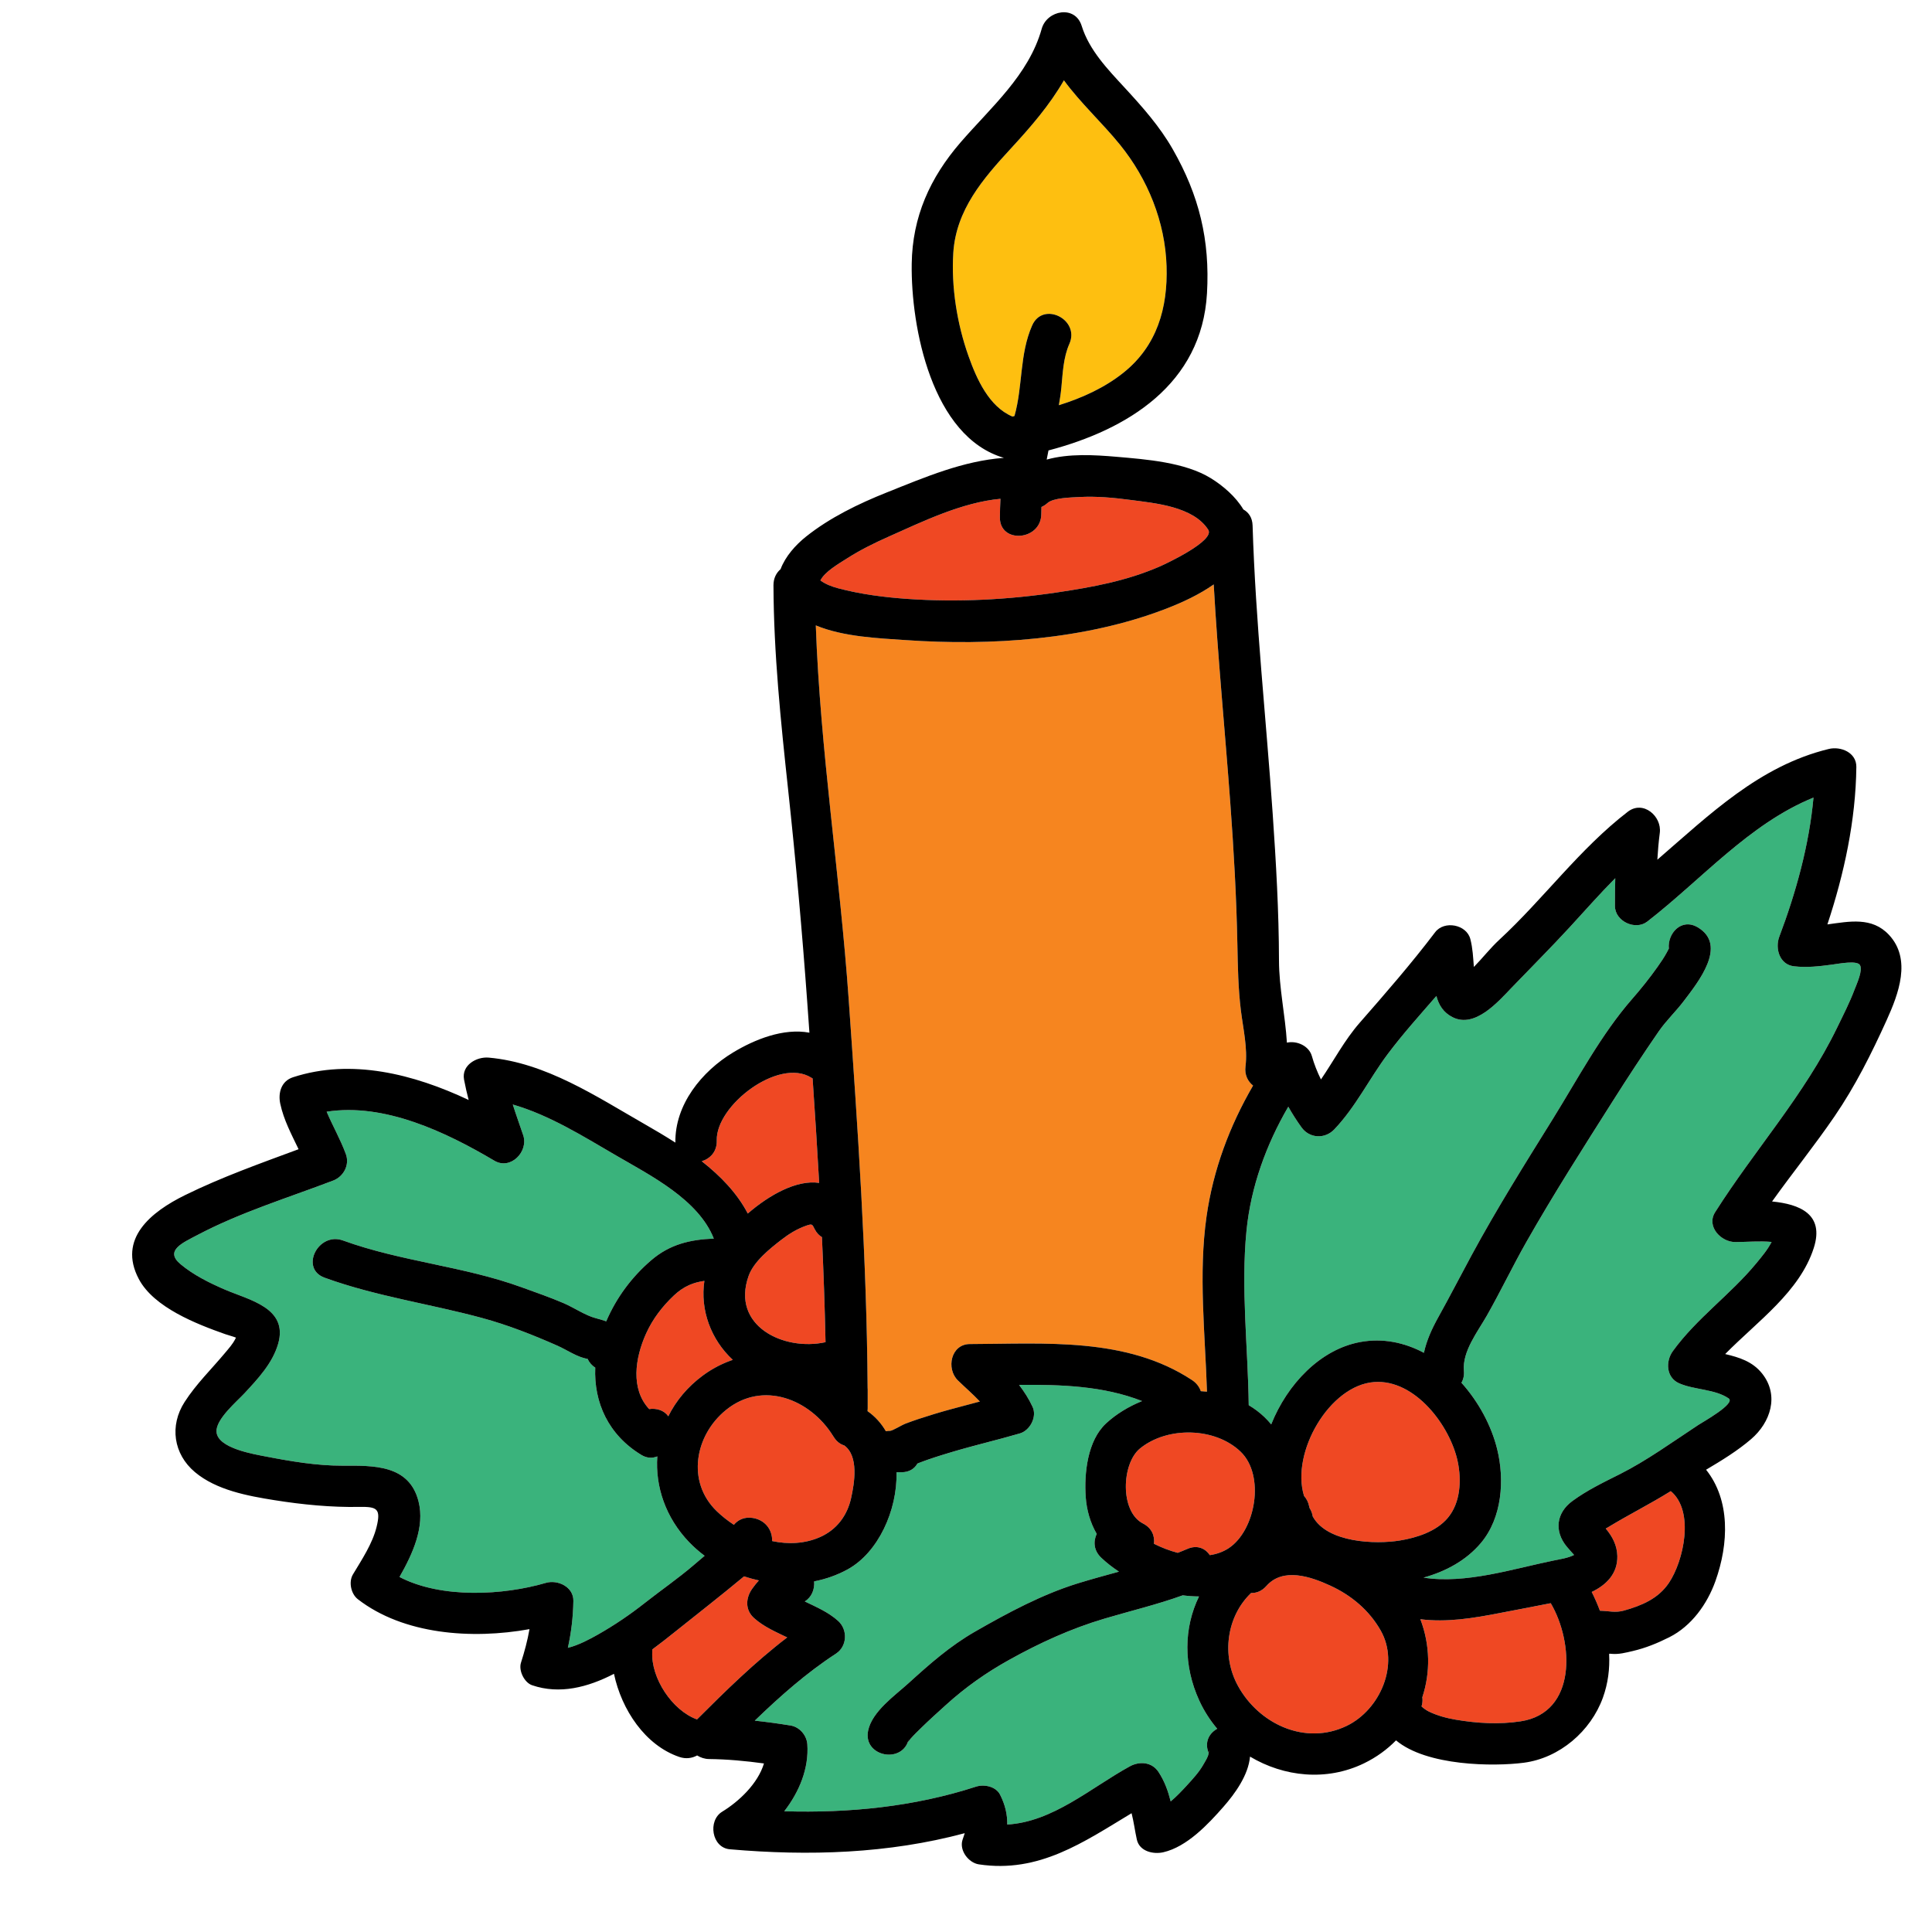
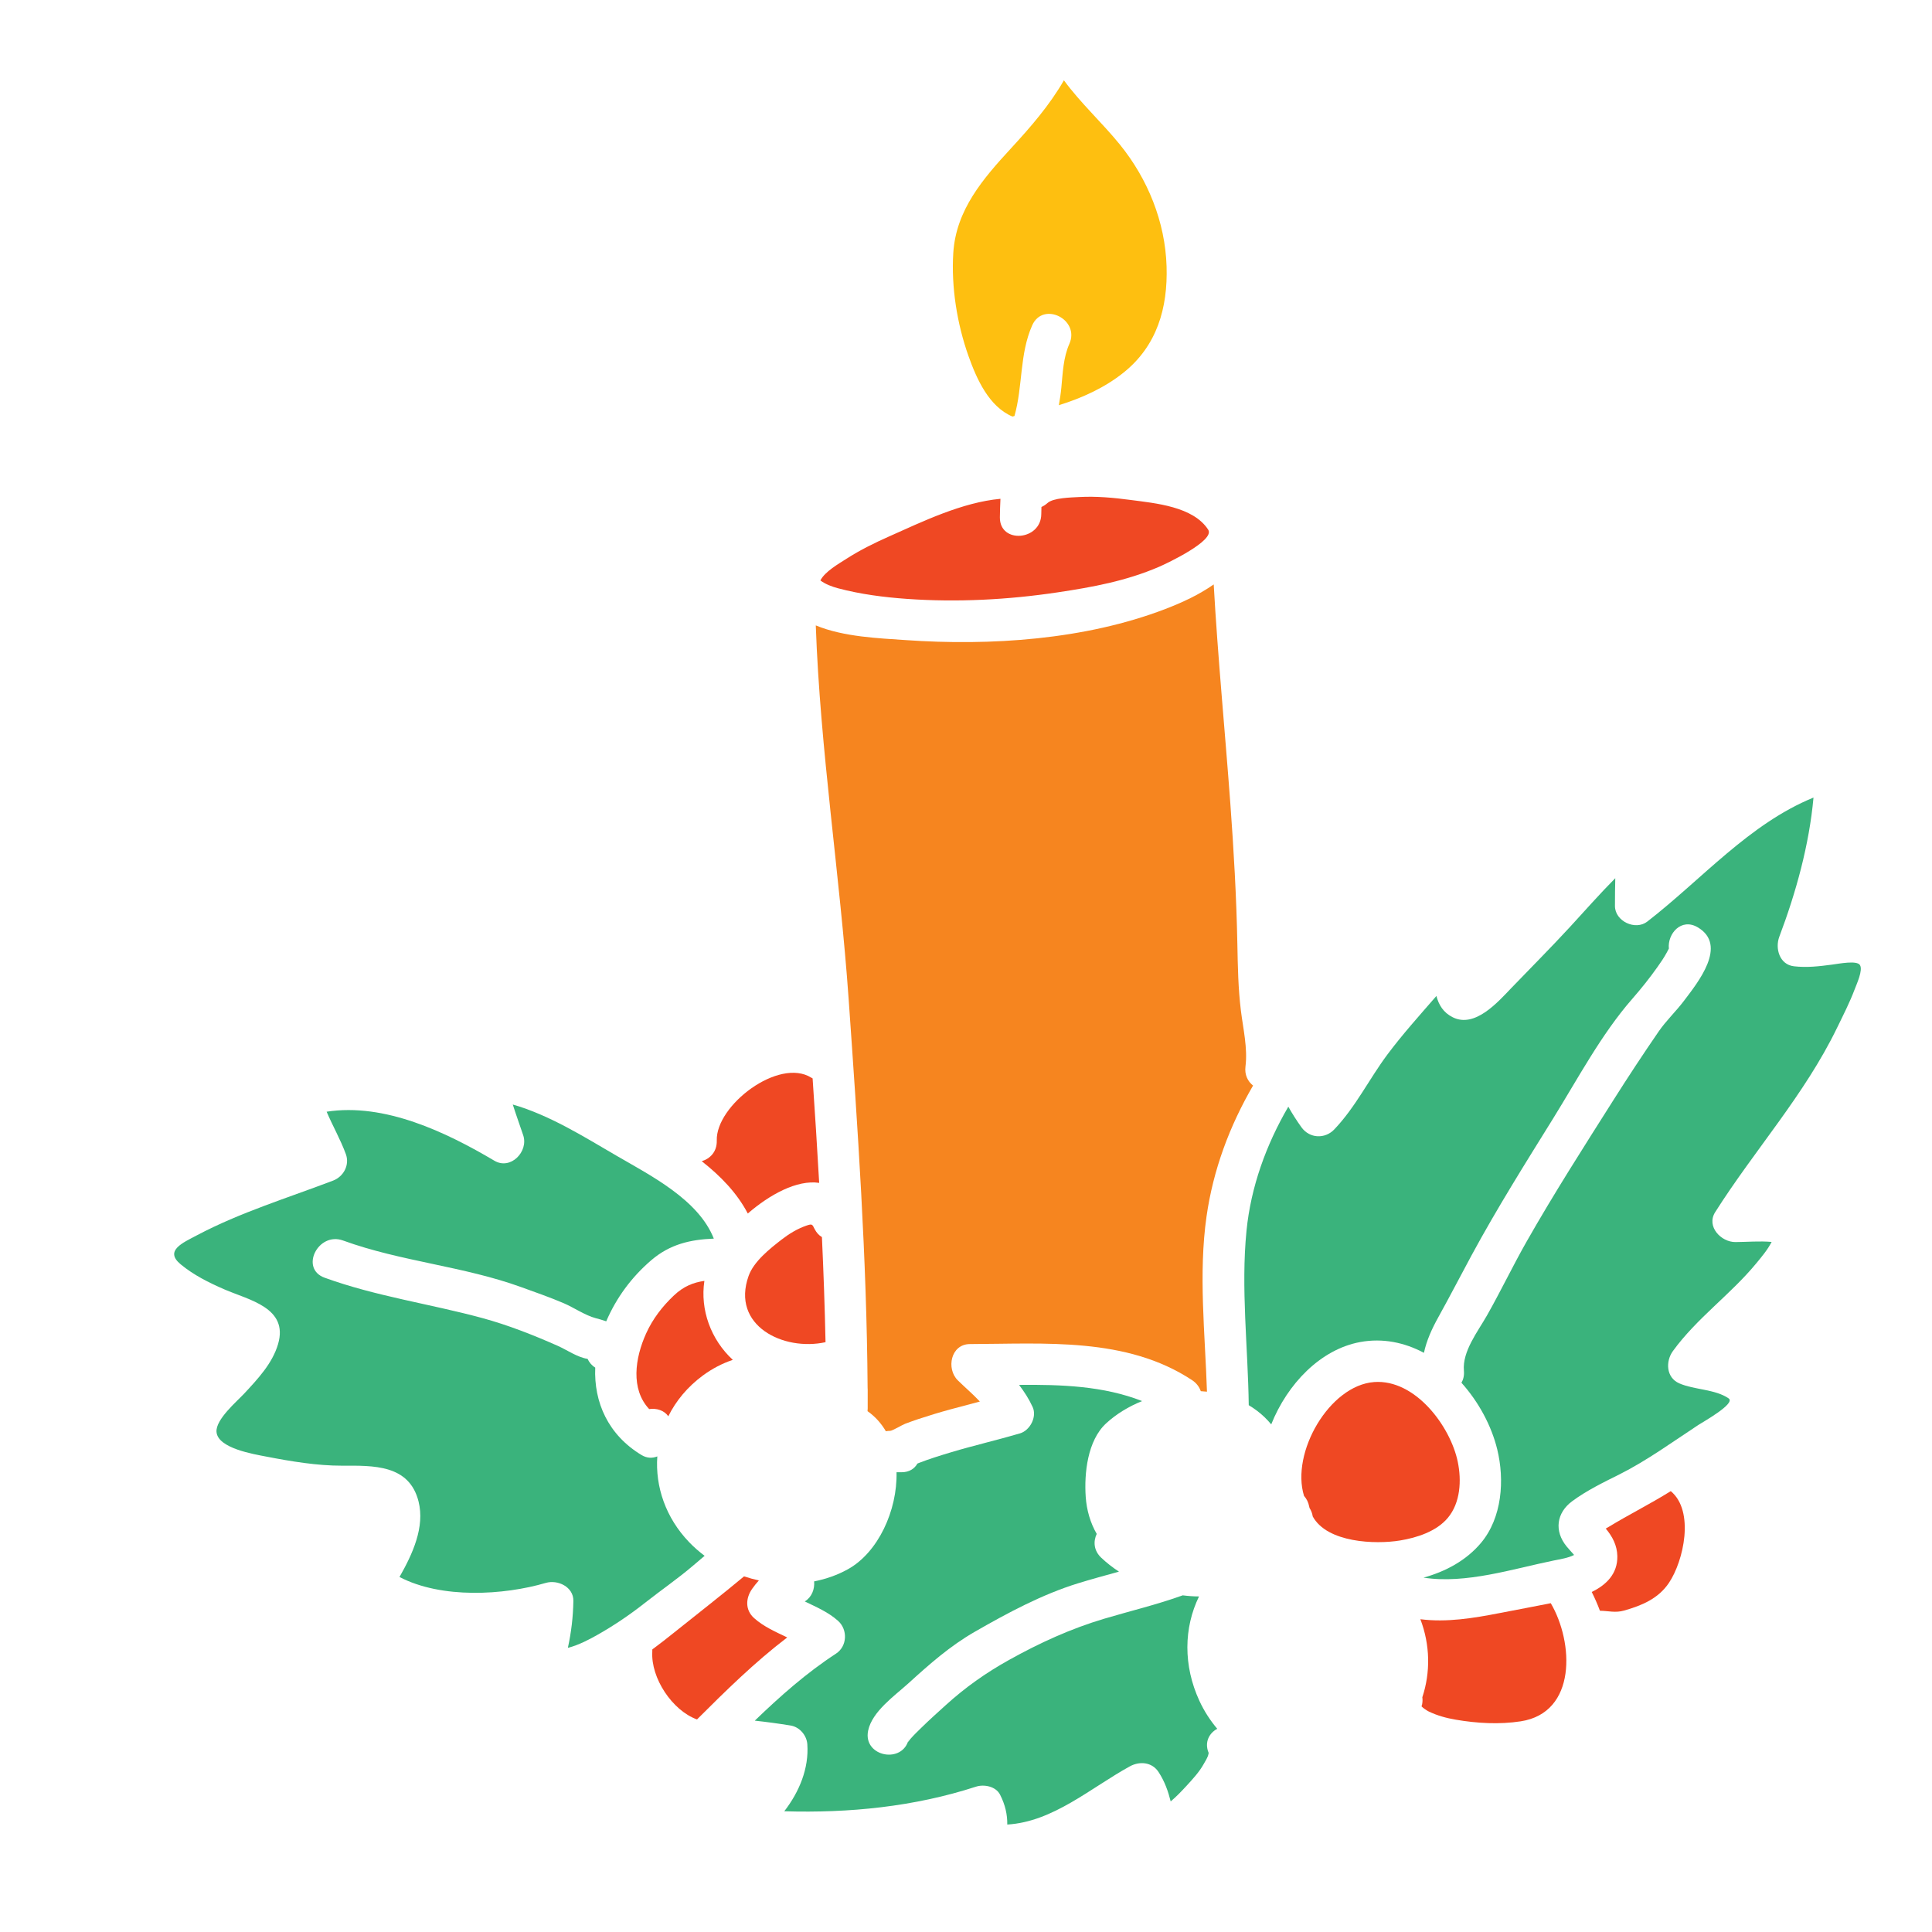
<svg xmlns="http://www.w3.org/2000/svg" version="1.1" id="Layer_1" x="0px" y="0px" width="512px" height="512px" viewBox="0 0 512 512" style="enable-background:new 0 0 512 512;" xml:space="preserve">
  <style type="text/css">

	.st0{fill:#127274;}
	.st1{fill:#14B6B9;}
	.st2{fill:#1E4384;}
	.st3{fill:#EF4754;}
	.st4{fill:#EF4823;}
	.st5{fill:#BCBCBC;}
	.st6{fill:#F6851F;}
	.st7{fill:#C56528;}
	.st8{fill:#FCBF95;}
	.st9{fill:#FEBF10;}
	.st10{fill:none;}
	.st11{fill:#010101;}
	.st12{fill:#3AB37C;}
	.st13{fill:#D6E5E5;}
	.st14{fill:#71C598;}
	.st15{fill:#74CCCF;}

</style>
  <g>
    <g>
      <g>
        <path class="st4" d="M215.35,285.789c-0.11-0.061-0.22-0.117-0.332-0.188c-8.637-5.434-25.35,7.344-25.066,16.65     c0.09,2.953-1.77,4.82-3.982,5.482c4.969,3.904,9.372,8.436,12.202,13.863c5.803-5.016,13.014-8.992,18.918-8.123     C216.573,304.24,215.979,295.01,215.35,285.789z" />
      </g>
    </g>
    <g>
      <g>
        <path class="st4" d="M217.821,327.844c-0.735-0.42-1.398-1.1-1.915-2.094c-0.647-1.242-0.575-1.51-2.177-0.957     c-2.436,0.84-4.595,2.158-6.629,3.736c-3.087,2.391-7.341,5.762-8.708,9.594c-4.712,13.211,9.247,20.025,20.382,17.57     C218.579,346.41,218.249,337.127,217.821,327.844z" />
      </g>
    </g>
    <g>
      <g>
        <path class="st12" d="M174.195,385.959c-1.271,0.521-2.735,0.512-4.178-0.357c-8.841-5.332-12.662-13.979-12.274-23.178     c-0.912-0.553-1.593-1.369-2.027-2.309c-2.717-0.414-5.464-2.373-7.957-3.477c-6.482-2.865-13.148-5.5-19.998-7.357     c-13.896-3.766-28.163-5.746-41.743-10.68c-6.651-2.416-1.705-12.252,4.896-9.854c15.361,5.582,31.91,6.791,47.282,12.377     c3.762,1.365,7.535,2.668,11.218,4.248c2.665,1.145,5.695,3.236,8.448,3.953c0.933,0.244,1.876,0.514,2.794,0.838     c2.694-6.268,6.729-11.723,11.91-16.17c5.009-4.303,10.437-5.5,16.601-5.748c-4.065-10.352-16.794-16.736-25.843-22.004     c-8.671-5.047-17.67-10.719-27.431-13.533c0.869,2.732,1.848,5.436,2.765,8.148c1.455,4.303-3.323,9.301-7.64,6.744     c-12.771-7.562-29.119-15.383-44.456-12.986c1.606,3.773,3.673,7.363,5.096,11.242c1.053,2.871-0.605,5.953-3.374,7.01     c-12.054,4.598-24.604,8.424-36.046,14.471c-3.814,2.018-8.717,4.092-4.384,7.695c3.446,2.867,7.511,4.883,11.604,6.662     c6.506,2.83,17.047,4.846,14.24,14.48c-1.492,5.125-5.351,9.223-8.893,13.043c-2.029,2.188-7.652,6.91-7.428,10.229     c0.296,4.373,9.869,5.918,13.254,6.574c6.449,1.248,13.444,2.42,20.035,2.4c8.24-0.025,17.775-0.35,20.251,9.471     c1.709,6.771-1.553,13.902-5.045,20.025c11.145,5.82,27.606,4.844,38.774,1.566c3.13-0.92,7.366,1.031,7.304,4.768     c-0.072,4.281-0.562,8.377-1.46,12.443c2.918-0.721,5.966-2.385,7.955-3.512c4.368-2.473,8.527-5.301,12.47-8.408     c4.251-3.35,8.706-6.41,12.826-9.924c0.997-0.85,1.995-1.697,2.992-2.545c-1.472-1.102-2.854-2.312-4.122-3.635     C176.422,402.223,173.618,393.973,174.195,385.959z" />
      </g>
    </g>
    <g>
      <g>
-         <path class="st4" d="M223.738,383.055c-1.018-0.301-1.969-0.982-2.718-2.135c-0.092-0.129-0.178-0.258-0.256-0.393     c-6.018-9.688-18.597-14.793-28.364-6.871c-8.262,6.703-10.499,18.977-2.526,26.752c1.373,1.338,2.933,2.576,4.614,3.68     c1.102-1.34,2.821-2.172,5.027-1.811c3.203,0.521,5.193,3.062,5.111,6.123c4.262,0.904,8.672,0.723,12.696-1.057     c4.397-1.943,7.199-5.678,8.229-10.328C226.434,393.025,227.633,385.889,223.738,383.055z" />
-       </g>
+         </g>
    </g>
    <g>
      <g>
        <path class="st4" d="M320.194,140.391c-3.954-6.172-14.037-7.033-20.556-7.896c-4.51-0.598-9.067-1.027-13.621-0.777     c-2.268,0.125-6.88,0.201-8.42,1.59c-0.509,0.459-1.05,0.801-1.603,1.045c-0.021,0.633-0.038,1.266-0.044,1.9     c-0.063,7.051-11.034,7.934-10.971,0.848c0.015-1.627,0.072-3.27,0.152-4.914c-10.192,0.947-20.562,5.99-29.604,10.018     c-3.82,1.701-7.589,3.559-11.115,5.818c-2.245,1.439-5.768,3.438-6.972,5.75c-0.013,0.023-0.015,0.033-0.027,0.055     c1.359,1.008,3.071,1.645,4.684,2.074c5.962,1.584,12.194,2.385,18.34,2.816c13.229,0.93,26.697,0.23,39.808-1.732     c9.367-1.4,18.168-3.012,26.896-6.768C309.373,149.256,322.026,143.248,320.194,140.391z" />
      </g>
    </g>
    <g>
      <g>
        <path class="st4" d="M186.668,339.449c-2.886,0.41-5.472,1.404-8.07,3.857c-3.061,2.889-5.615,6.203-7.358,10.053     c-2.975,6.562-4.155,14.758,0.796,20.061c1.951-0.283,3.967,0.326,5.07,1.908c2.021-4.066,5.065-7.779,9.145-10.791     c2.53-1.867,5.207-3.234,7.949-4.16C188.38,354.99,185.514,347.123,186.668,339.449z" />
      </g>
    </g>
    <g>
      <g>
        <path class="st9" d="M309.154,70.564c-0.369-11.752-4.96-23.117-12.38-32.262c-4.654-5.734-10.399-10.98-14.827-17.02     c-3.766,6.555-8.75,12.314-14.04,18.053c-7.405,8.035-14.559,16.295-15.276,27.707c-0.567,9.023,1,18.764,4.011,27.26     c2.173,6.137,5.448,13.463,11.673,16.09c0.175-0.053,0.352-0.102,0.53-0.146c2.246-7.916,1.303-16.363,4.694-24.018     c2.872-6.484,12.724-1.582,9.854,4.895c-1.598,3.607-1.749,7.682-2.12,11.562c-0.154,1.615-0.394,3.164-0.669,4.699     c6.19-1.93,12.151-4.637,17.154-8.643C306.615,91.652,309.502,81.621,309.154,70.564z" />
      </g>
    </g>
    <g>
      <g>
        <path class="st6" d="M319.743,322.373c1.769-12.408,6.12-23.998,12.33-34.686c-1.386-1.104-2.288-2.836-2.007-5.062     c0.61-4.828-0.624-10.021-1.215-14.807c-0.725-5.887-0.817-11.668-0.934-17.586c-0.243-12.482-0.955-24.949-1.872-37.398     c-1.422-19.316-3.309-38.615-4.398-57.955c-3.906,2.748-8.371,4.803-12.796,6.504c-21.272,8.176-46.372,9.826-68.887,8.246     c-6.944-0.486-16.39-0.816-23.771-3.889c1.163,33.08,6.393,66.09,8.713,99.078c2.409,34.242,4.785,68.617,5.021,102.955     c0.012,0.156,0.023,0.312,0.023,0.479v5c0,0.248-0.018,0.486-0.043,0.721c2.051,1.438,3.653,3.254,4.856,5.324     c0.353-0.066,0.727-0.107,1.13-0.107c0.607,0,3.207-1.59,3.959-1.865c1.146-0.434,2.299-0.846,3.46-1.238     c2.831-0.932,5.679-1.805,8.557-2.586c2.599-0.707,5.204-1.387,7.807-2.082c-1.858-1.982-3.974-3.777-5.841-5.611     c-3.133-3.07-1.883-9.602,3.206-9.617c19.865-0.053,41.469-1.918,58.871,9.559c1.184,0.781,1.923,1.812,2.311,2.926     c0.547,0.031,1.094,0.072,1.637,0.133C319.362,353.387,317.575,337.578,319.743,322.373z" />
      </g>
    </g>
    <g>
      <g>
        <path class="st4" d="M199.836,428.807c-2.411-2.158-2.241-5.293-0.502-7.762c0.563-0.801,1.157-1.531,1.776-2.211     c-1.327-0.293-2.64-0.648-3.929-1.082c-6.07,5.064-12.286,9.879-18.442,14.814c-1.829,1.467-3.795,3.018-5.869,4.547     c0.008,0.199,0.007,0.402-0.006,0.611c-0.408,6.975,5.283,15.572,11.849,17.943c7.608-7.6,15.347-15.203,23.909-21.73     C205.571,432.459,202.416,431.121,199.836,428.807z" />
      </g>
    </g>
    <g>
      <g>
        <path class="st12" d="M492.906,255.75c-0.805-1.291-5.433-0.377-7.377-0.119c-3.402,0.453-6.683,0.842-10.113,0.443     c-3.85-0.445-5.043-4.762-3.877-7.846c4.386-11.602,7.923-24.303,9.057-36.863c-17.062,6.963-29.583,21.662-44.055,32.869     c-3.15,2.441-8.562-0.098-8.561-4.135c0.001-2.459,0.023-4.916,0.085-7.369c-4.159,4.193-8.072,8.646-12.07,12.992     c-5.044,5.48-10.32,10.748-15.478,16.119c-3.544,3.693-9.62,10.676-15.5,7.76c-2.533-1.256-3.734-3.303-4.354-5.658     c-4.412,5.084-8.925,10.086-12.938,15.451c-4.889,6.537-8.452,13.963-14.128,19.912c-2.487,2.607-6.567,2.404-8.691-0.557     c-1.248-1.738-2.424-3.566-3.488-5.463c-5.872,10.072-9.929,21.252-11.081,32.877c-1.513,15.25,0.397,30.898,0.594,46.227     c1.487,0.887,2.888,1.93,4.166,3.152c0.634,0.607,1.229,1.256,1.791,1.932c4.287-10.725,13.045-19.885,23.59-21.822     c6-1.102,11.759,0.133,16.88,2.859c0.698-3.287,2.142-6.432,3.781-9.379c3.029-5.449,5.875-10.979,8.843-16.463     c6.689-12.365,14.159-24.254,21.573-36.191c6.553-10.551,12.786-22.355,20.973-31.723c2.381-2.725,4.656-5.564,6.743-8.521     c0.869-1.23,1.731-2.477,2.444-3.807c0.183-0.342,0.373-0.688,0.55-1.039c-0.398-3.961,3.297-8.211,7.648-5.641     c8.061,4.764,0.002,14.65-3.668,19.512c-2.071,2.744-4.712,5.238-6.647,8.047c-4.15,6.023-8.167,12.135-12.08,18.316     c-7.827,12.363-15.753,24.738-22.982,37.465c-3.65,6.428-6.836,13.109-10.479,19.531c-2.411,4.25-6.563,9.512-6.105,14.633     c0.113,1.268-0.15,2.33-0.654,3.188c4.593,5.123,7.958,11.424,9.479,17.633c1.993,8.141,1.302,18.131-4.29,24.805     c-3.922,4.68-9.412,7.604-15.238,9.211c11.178,1.756,23.75-2.342,34.546-4.543c1.595-0.326,3.768-0.648,5.354-1.459     c-0.06-0.07-0.12-0.145-0.195-0.232c-0.584-0.684-1.217-1.33-1.786-2.029c-3.327-4.082-2.716-8.896,1.503-12.01     c3.863-2.85,8.265-4.971,12.547-7.113c7.159-3.586,14.162-8.67,20.854-13.068c1.187-0.779,9.997-5.691,8.037-7.043     c-3.584-2.473-9.088-2.244-13.088-3.988c-3.501-1.525-3.659-5.838-1.684-8.557c6.338-8.73,15.247-14.955,22.074-23.227     c1.469-1.779,3.025-3.617,4.087-5.693c-3.177-0.285-6.431,0.016-9.605,0.035c-3.75,0.023-7.783-4.096-5.351-7.932     c10.529-16.609,23.643-31.02,32.284-48.816c1.637-3.371,3.364-6.729,4.685-10.24C492.018,260.816,493.755,257.115,492.906,255.75     z" />
      </g>
    </g>
    <g>
      <g>
        <path class="st4" d="M442.772,395.168c-5.797,3.596-10.771,6.021-16.604,9.559c-0.181,0.111-0.399,0.232-0.63,0.359     c1.775,2.098,3.008,4.467,3.073,7.268c0.112,4.729-2.981,7.707-6.789,9.531c0.814,1.617,1.545,3.279,2.175,4.979     c2.31,0.039,4.078,0.607,6.394-0.049c4.695-1.332,9.067-3.137,11.895-7.34C446.196,413.66,449.132,400.449,442.772,395.168z" />
      </g>
    </g>
    <g>
      <g>
        <path class="st4" d="M410.969,424.863c-4.535,0.914-8.967,1.723-13.614,2.629c-6.854,1.336-13.988,2.514-20.941,1.617     c2.614,6.854,2.688,14.146,0.518,20.686c0.083,0.594,0.071,1.236-0.066,1.93c-0.056,0.283-0.121,0.395-0.174,0.434     c0.05,0.037,0.115,0.096,0.217,0.225c0.137,0.172,1.146,0.9,1.707,1.172c2.283,1.105,4.677,1.752,7.176,2.18     c5.631,0.965,11.541,1.305,17.212,0.434C417.913,453.877,417.066,435.229,410.969,424.863z" />
      </g>
    </g>
    <g>
      <g>
        <path class="st4" d="M386.317,387.365c-1.971-9.459-11.291-21.912-22.155-21.107c-11.856,0.879-22.124,18.711-18.578,30.18     c0.657,0.73,1.149,1.664,1.367,2.814c0.024,0.129,0.061,0.25,0.09,0.375c0.473,0.752,0.742,1.508,0.844,2.24     c3.831,7.008,16.64,7.451,23.144,6.377c4.461-0.736,9.64-2.391,12.653-5.986C387.047,398.242,387.349,392.312,386.317,387.365z" />
      </g>
    </g>
    <g>
      <g>
-         <path class="st4" d="M328.761,384.695c-6.738-6.455-19.362-6.752-26.633-0.848c-4.923,3.996-5.376,16.764,0.785,19.9     c2.361,1.203,3.155,3.336,2.896,5.367c1.98,0.996,4.129,1.832,6.311,2.402c0.846-0.336,1.692-0.668,2.528-1.033     c2.625-1.15,4.77-0.145,5.977,1.646c1.801-0.277,3.497-0.861,4.988-1.844C332.759,405.574,335.327,390.984,328.761,384.695z" />
-       </g>
+         </g>
    </g>
    <g>
      <g>
        <path class="st12" d="M322.579,458.143c-1.867-2.217-3.466-4.682-4.709-7.369c-4.349-9.396-4.153-19.406-0.118-27.699     c-1.434-0.004-2.878-0.111-4.319-0.295c-6.796,2.457-13.842,4.125-20.776,6.188c-8.874,2.637-17.131,6.416-25.219,10.916     c-6.156,3.424-11.586,7.266-16.779,11.971c-2.223,2.012-4.459,4.018-6.6,6.119c-0.905,0.887-1.825,1.77-2.666,2.721     c-0.914,1.031-0.849,1.564-0.528,0.031c-1.449,6.938-12.25,4.85-10.798-2.1c1.063-5.086,7.077-9.266,10.677-12.535     c5.596-5.086,11.026-9.891,17.645-13.689c8.649-4.965,17.768-9.867,27.317-12.814c3.583-1.105,7.212-2.082,10.833-3.084     c-1.709-1.125-3.295-2.359-4.702-3.695c-2.018-1.91-2.12-4.348-1.195-6.311c-1.694-2.928-2.669-6.314-2.91-9.771     c-0.437-6.271,0.46-14.965,5.408-19.525c2.669-2.461,5.948-4.455,9.529-5.904c-10.229-4.02-21.464-4.395-32.61-4.287     c1.375,1.789,2.609,3.699,3.6,5.85c1.21,2.627-0.692,6.223-3.374,7.01c-6.028,1.77-12.16,3.174-18.179,4.98     c-2.896,0.869-5.795,1.762-8.613,2.859c-0.121,0.047-0.248,0.105-0.372,0.158c-0.752,1.342-2.143,2.295-4.229,2.295h-1.299     c0.237,10.137-4.887,21.275-12.897,25.707c-2.804,1.551-5.824,2.604-8.941,3.215c0.179,2.041-0.621,4.188-2.48,5.312     c3.062,1.486,6.233,2.826,8.825,5.148c2.604,2.336,2.446,6.736-0.556,8.691c-7.834,5.104-14.808,11.287-21.515,17.756     c3.172,0.342,6.336,0.775,9.489,1.287c2.39,0.387,4.27,2.594,4.436,4.975c0.441,6.398-2.126,12.596-6.11,17.75     c17.171,0.51,34.396-1.188,50.807-6.518c2.136-0.695,5.258-0.086,6.378,2.115c1.377,2.707,1.949,5.277,1.912,7.922     c12.096-0.713,22.035-9.664,32.453-15.406c2.592-1.43,5.886-1.189,7.635,1.484c1.648,2.521,2.543,5.107,3.22,7.795     c1.556-1.305,2.97-2.803,4.182-4.121c1.642-1.791,3.379-3.654,4.566-5.793c0.44-0.795,1.089-1.732,1.257-2.639     c0.383-2.066,0.016-0.369,0.024-0.348C319.147,461.602,320.492,459.285,322.579,458.143z" />
      </g>
    </g>
    <g>
      <g>
-         <path class="st4" d="M365.883,432.074c-3.047-5.354-7.776-9.307-13.352-11.871c-5.188-2.389-12.522-4.9-16.934,0.104     c-1.204,1.367-2.646,1.898-4.044,1.85c-6.454,6.158-7.952,16.512-3.456,24.664c5.558,10.078,17.871,15.865,28.838,10.533     C365.746,453.068,370.997,441.059,365.883,432.074z" />
-       </g>
+         </g>
    </g>
    <g>
      <g>
-         <path d="M500.608,247.76c-4.507-4.842-10.496-3.57-16.33-2.781c4.458-13.459,7.515-27.609,7.673-41.727     c0.043-3.85-4.15-5.533-7.304-4.768c-18.4,4.469-31.591,17.395-45.433,29.346c0.137-2.369,0.341-4.736,0.649-7.105     c0.574-4.404-4.399-8.742-8.474-5.609c-12.797,9.842-22.267,23.027-34.057,33.93c-2.421,2.238-4.437,4.863-6.743,7.211     c-0.193-2.5-0.297-4.939-0.934-7.398c-1.007-3.889-6.927-4.977-9.323-1.812c-6.295,8.307-13.141,16.158-20,24     c-4.013,4.586-6.841,10.012-10.264,15.021c-0.98-1.984-1.805-4.047-2.413-6.209c-0.759-2.689-3.97-4.131-6.611-3.545     c-0.445-7.25-2.082-14.535-2.099-21.766c-0.029-12.994-0.776-25.984-1.673-38.943c-1.761-25.447-4.544-50.844-5.323-76.352     c-0.063-2.094-1.07-3.488-2.443-4.24c-2.006-3.375-5.365-6.264-8.595-8.264c-6.875-4.258-17.266-5.025-25.085-5.699     c-5.836-0.502-12.547-0.895-18.443,0.744c0.15-0.811,0.308-1.619,0.478-2.424c20.946-5.502,40.62-17.543,42.004-41.635     c0.811-14.111-2.072-25.941-9.083-38.201c-3.472-6.07-8.002-11.158-12.718-16.279c-4.49-4.877-9.403-9.93-11.408-16.396     c-1.737-5.605-9.208-4.164-10.591,0.768c-3.443,12.295-13.469,20.807-21.526,30.131c-8.093,9.363-12.746,19.713-12.925,32.146     c-0.238,16.9,5.373,45.865,24.433,51.432c-10.835,0.807-20.831,5.088-31.027,9.162c-7.479,2.988-15.094,6.672-21.415,11.713     c-2.767,2.205-5.499,5.279-6.739,8.621c-1.126,0.971-1.893,2.4-1.886,4.27c0.068,18.121,1.942,36.135,3.88,54.133     c2.023,18.777,3.721,37.594,5.077,56.432c0.192,2.668,0.381,5.338,0.57,8.006c-6.877-1.281-14.492,1.777-20.243,5.252     c-8.312,5.021-15.441,13.82-15.279,23.881c-2.724-1.75-5.477-3.367-8.123-4.883c-12.849-7.354-26.209-16.299-41.347-17.643     c-3.193-0.285-7.247,1.982-6.535,5.822c0.34,1.828,0.759,3.623,1.224,5.404c-14.589-6.875-31.103-11.061-46.557-6.02     c-3.113,1.014-3.985,4.133-3.373,7.01c0.916,4.307,2.978,8.137,4.856,12.059c-10.154,3.764-20.354,7.381-30.093,12.17     c-8.98,4.418-17.888,11.533-12.253,22.221c3.985,7.557,15.354,11.955,22.883,14.611c0.846,0.299,1.913,0.559,2.87,0.926     c-0.062,0.127-0.13,0.262-0.209,0.416c-0.698,1.35-1.733,2.496-2.699,3.652c-3.637,4.354-7.6,8.178-10.694,12.979     c-4.059,6.297-2.968,13.812,2.728,18.598c5.68,4.773,13.979,6.305,21.082,7.434c7.382,1.176,15.009,1.922,22.478,1.787     c4.686-0.084,5.764,0.461,4.585,5.279c-1.091,4.461-3.934,8.705-6.269,12.604c-1.197,1.998-0.526,5.168,1.297,6.578     c12.082,9.355,30.151,10.703,45.487,7.932c-0.521,2.998-1.31,5.941-2.257,8.887c-0.668,2.08,0.865,5.264,2.951,5.977     c7.303,2.496,14.78,0.553,21.696-3.025c2.001,9.488,8.245,18.941,17.304,22.025c1.758,0.6,3.395,0.342,4.731-0.393     c0.936,0.582,2.021,0.939,3.141,0.951c4.887,0.053,9.74,0.506,14.572,1.17c-1.621,5.371-6.639,10.082-11.071,12.785     c-3.868,2.359-2.796,9.539,2.025,9.959c20.913,1.822,41.981,1.18,62.257-4.266c-0.213,0.67-0.445,1.303-0.606,1.816     c-0.87,2.783,1.626,6.039,4.35,6.449c15.954,2.402,27.77-5.912,40.469-13.557c0.588,2.285,0.881,4.678,1.39,6.977     c0.694,3.154,4.376,3.973,7.009,3.373c6.266-1.43,11.897-7.432,15.949-12.053c3.042-3.469,6.595-8.355,7.041-13.297     c8.979,5.357,20.272,6.609,30.23,1.768c3.271-1.592,6.1-3.66,8.464-6.072c8.118,6.826,25.882,6.975,33.882,5.924     c9.453-1.24,17.716-8.338,20.938-17.24c1.373-3.795,1.848-7.695,1.654-11.568c0.046-0.027,0.09-0.059,0.136-0.086     c0.188,0.014,0.373,0.041,0.562,0.045c1.932,0.16,3.67-0.311,5.541-0.744c3.433-0.799,6.571-2.088,9.708-3.664     c5.879-2.957,10.04-8.781,12.209-14.838c3.574-9.984,3.969-21.488-2.463-29.551c4.177-2.471,8.336-5.023,11.938-8.115     c5.128-4.4,7.516-11.551,2.938-17.344c-2.575-3.258-6.136-4.322-9.816-5.195c8.64-8.766,19.737-16.494,23.477-28.107     c2.9-9.008-3.797-11.615-11.049-12.328c5.416-7.586,11.285-14.85,16.549-22.547c5.49-8.027,9.794-16.631,13.8-25.469     C503.138,263.395,506.628,254.225,500.608,247.76z M256.642,94.303c-3.011-8.496-4.578-18.236-4.011-27.26     c0.718-11.412,7.871-19.672,15.276-27.707c5.29-5.738,10.274-11.498,14.04-18.053c4.428,6.039,10.173,11.285,14.827,17.02     c7.42,9.145,12.011,20.51,12.38,32.262c0.348,11.057-2.539,21.088-11.396,28.178c-5.003,4.006-10.964,6.713-17.154,8.643     c0.275-1.535,0.515-3.084,0.669-4.699c0.371-3.881,0.522-7.955,2.12-11.562c2.87-6.477-6.981-11.379-9.854-4.895     c-3.392,7.654-2.448,16.102-4.694,24.018c-0.179,0.045-0.355,0.094-0.53,0.146C262.09,107.766,258.814,100.439,256.642,94.303z      M217.441,153.771c1.204-2.312,4.727-4.311,6.972-5.75c3.526-2.26,7.295-4.117,11.115-5.818     c9.043-4.027,19.412-9.07,29.604-10.018c-0.08,1.645-0.138,3.287-0.152,4.914c-0.063,7.086,10.907,6.203,10.971-0.848     c0.006-0.635,0.022-1.268,0.044-1.9c0.553-0.244,1.094-0.586,1.603-1.045c1.54-1.389,6.152-1.465,8.42-1.59     c4.554-0.25,9.111,0.18,13.621,0.777c6.519,0.863,16.602,1.725,20.556,7.896c1.832,2.857-10.821,8.865-13.053,9.826     c-8.729,3.756-17.529,5.367-26.896,6.768c-13.11,1.963-26.578,2.662-39.808,1.732c-6.146-0.432-12.378-1.232-18.34-2.816     c-1.612-0.43-3.324-1.066-4.684-2.074C217.427,153.805,217.429,153.795,217.441,153.771z M239.965,169.629     c22.515,1.58,47.614-0.07,68.887-8.246c4.425-1.701,8.89-3.756,12.796-6.504c1.09,19.34,2.977,38.639,4.398,57.955     c0.917,12.449,1.629,24.916,1.872,37.398c0.116,5.918,0.209,11.699,0.934,17.586c0.591,4.785,1.825,9.979,1.215,14.807     c-0.281,2.227,0.621,3.959,2.007,5.062c-6.21,10.688-10.562,22.277-12.33,34.686c-2.168,15.205-0.381,31.014,0.117,46.434     c-0.543-0.061-1.09-0.102-1.637-0.133c-0.388-1.113-1.127-2.145-2.311-2.926c-17.402-11.477-39.006-9.611-58.871-9.559     c-5.089,0.016-6.339,6.547-3.206,9.617c1.867,1.834,3.982,3.629,5.841,5.611c-2.603,0.695-5.208,1.375-7.807,2.082     c-2.878,0.781-5.726,1.654-8.557,2.586c-1.161,0.393-2.314,0.805-3.46,1.238c-0.752,0.275-3.352,1.865-3.959,1.865     c-0.403,0-0.777,0.041-1.13,0.107c-1.203-2.07-2.806-3.887-4.856-5.324c0.025-0.234,0.043-0.473,0.043-0.721v-5     c0-0.166-0.012-0.322-0.023-0.479c-0.235-34.338-2.611-68.713-5.021-102.955c-2.32-32.988-7.55-65.998-8.713-99.078     C223.575,168.812,233.021,169.143,239.965,169.629z M194.199,360.377c-2.742,0.926-5.419,2.293-7.949,4.16     c-4.079,3.012-7.123,6.725-9.145,10.791c-1.104-1.582-3.119-2.191-5.07-1.908c-4.951-5.303-3.771-13.498-0.796-20.061     c1.743-3.85,4.298-7.164,7.358-10.053c2.599-2.453,5.185-3.447,8.07-3.857C185.514,347.123,188.38,354.99,194.199,360.377z      M192.4,373.656c9.768-7.922,22.347-2.816,28.364,6.871c0.078,0.135,0.164,0.264,0.256,0.393c0.749,1.152,1.7,1.834,2.718,2.135     c3.895,2.834,2.695,9.971,1.813,13.961c-1.029,4.65-3.831,8.385-8.229,10.328c-4.024,1.779-8.435,1.961-12.696,1.057     c0.082-3.061-1.908-5.602-5.111-6.123c-2.206-0.361-3.926,0.471-5.027,1.811c-1.682-1.104-3.241-2.342-4.614-3.68     C181.901,392.633,184.139,380.359,192.4,373.656z M198.393,338.123c1.367-3.832,5.621-7.203,8.708-9.594     c2.034-1.578,4.193-2.896,6.629-3.736c1.602-0.553,1.529-0.285,2.177,0.957c0.517,0.994,1.18,1.674,1.915,2.094     c0.428,9.283,0.758,18.566,0.953,27.85C207.64,358.148,193.681,351.334,198.393,338.123z M189.951,302.252     c-0.283-9.307,16.43-22.084,25.066-16.65c0.112,0.07,0.222,0.127,0.332,0.188c0.629,9.221,1.224,18.451,1.739,27.686     c-5.904-0.869-13.115,3.107-18.918,8.123c-2.83-5.428-7.233-9.959-12.202-13.863     C188.182,307.072,190.041,305.205,189.951,302.252z M170.916,424.775c-3.942,3.107-8.102,5.936-12.47,8.408     c-1.989,1.127-5.037,2.791-7.955,3.512c0.897-4.066,1.388-8.162,1.46-12.443c0.062-3.736-4.174-5.688-7.304-4.768     c-11.168,3.277-27.63,4.254-38.774-1.566c3.492-6.123,6.754-13.254,5.045-20.025c-2.476-9.82-12.011-9.496-20.251-9.471     c-6.591,0.02-13.586-1.152-20.035-2.4c-3.385-0.656-12.958-2.201-13.254-6.574c-0.225-3.318,5.398-8.041,7.428-10.229     c3.542-3.82,7.4-7.918,8.893-13.043c2.807-9.635-7.734-11.65-14.24-14.48c-4.094-1.779-8.158-3.795-11.604-6.662     c-4.333-3.604,0.569-5.678,4.384-7.695c11.442-6.047,23.992-9.873,36.046-14.471c2.769-1.057,4.427-4.139,3.374-7.01     c-1.423-3.879-3.489-7.469-5.096-11.242c15.337-2.396,31.686,5.424,44.456,12.986c4.316,2.557,9.095-2.441,7.64-6.744     c-0.917-2.713-1.896-5.416-2.765-8.148c9.761,2.814,18.76,8.486,27.431,13.533c9.049,5.268,21.777,11.652,25.843,22.004     c-6.164,0.248-11.592,1.445-16.601,5.748c-5.181,4.447-9.216,9.902-11.91,16.17c-0.918-0.324-1.861-0.594-2.794-0.838     c-2.753-0.717-5.783-2.809-8.448-3.953c-3.683-1.58-7.456-2.883-11.218-4.248c-15.372-5.586-31.921-6.795-47.282-12.377     c-6.601-2.398-11.547,7.438-4.896,9.854c13.58,4.934,27.847,6.914,41.743,10.68c6.85,1.857,13.516,4.492,19.998,7.357     c2.493,1.104,5.24,3.062,7.957,3.477c0.435,0.939,1.115,1.756,2.027,2.309c-0.388,9.199,3.434,17.846,12.274,23.178     c1.442,0.869,2.906,0.879,4.178,0.357c-0.577,8.014,2.227,16.264,8.417,22.713c1.268,1.322,2.65,2.533,4.122,3.635     c-0.997,0.848-1.995,1.695-2.992,2.545C179.622,418.365,175.167,421.426,170.916,424.775z M184.713,455.668     c-6.565-2.371-12.257-10.969-11.849-17.943c0.013-0.209,0.014-0.412,0.006-0.611c2.074-1.529,4.04-3.08,5.869-4.547     c6.156-4.936,12.372-9.75,18.442-14.814c1.289,0.434,2.602,0.789,3.929,1.082c-0.619,0.68-1.213,1.41-1.776,2.211     c-1.739,2.469-1.909,5.604,0.502,7.762c2.58,2.314,5.735,3.652,8.786,5.131C200.06,440.465,192.321,448.068,184.713,455.668z      M320.274,464.494c-0.009-0.021,0.358-1.719-0.024,0.348c-0.168,0.906-0.816,1.844-1.257,2.639     c-1.188,2.139-2.925,4.002-4.566,5.793c-1.212,1.318-2.626,2.816-4.182,4.121c-0.677-2.688-1.571-5.273-3.22-7.795     c-1.749-2.674-5.043-2.914-7.635-1.484c-10.418,5.742-20.357,14.693-32.453,15.406c0.037-2.645-0.535-5.215-1.912-7.922     c-1.12-2.201-4.242-2.811-6.378-2.115c-16.41,5.33-33.636,7.027-50.807,6.518c3.984-5.154,6.552-11.352,6.11-17.75     c-0.166-2.381-2.046-4.588-4.436-4.975c-3.153-0.512-6.317-0.945-9.489-1.287c6.707-6.469,13.681-12.652,21.515-17.756     c3.002-1.955,3.16-6.355,0.556-8.691c-2.592-2.322-5.763-3.662-8.825-5.148c1.859-1.125,2.659-3.271,2.48-5.312     c3.117-0.611,6.138-1.664,8.941-3.215c8.011-4.432,13.135-15.57,12.897-25.707h1.299c2.087,0,3.478-0.953,4.229-2.295     c0.124-0.053,0.251-0.111,0.372-0.158c2.818-1.098,5.718-1.99,8.613-2.859c6.019-1.807,12.15-3.211,18.179-4.98     c2.682-0.787,4.584-4.383,3.374-7.01c-0.99-2.15-2.225-4.061-3.6-5.85c11.146-0.107,22.381,0.268,32.61,4.287     c-3.581,1.449-6.86,3.443-9.529,5.904c-4.948,4.561-5.845,13.254-5.408,19.525c0.241,3.457,1.216,6.844,2.91,9.771     c-0.925,1.963-0.822,4.4,1.195,6.311c1.407,1.336,2.993,2.57,4.702,3.695c-3.621,1.002-7.25,1.979-10.833,3.084     c-9.55,2.947-18.668,7.85-27.317,12.814c-6.618,3.799-12.049,8.604-17.645,13.689c-3.6,3.27-9.613,7.449-10.677,12.535     c-1.452,6.949,9.349,9.037,10.798,2.1c-0.32,1.533-0.386,1,0.528-0.031c0.841-0.951,1.761-1.834,2.666-2.721     c2.141-2.102,4.377-4.107,6.6-6.119c5.193-4.705,10.623-8.547,16.779-11.971c8.088-4.5,16.345-8.279,25.219-10.916     c6.935-2.062,13.98-3.73,20.776-6.188c1.441,0.184,2.886,0.291,4.319,0.295c-4.035,8.293-4.23,18.303,0.118,27.699     c1.243,2.688,2.842,5.152,4.709,7.369C320.492,459.285,319.147,461.602,320.274,464.494z M320.624,412.131     c-1.207-1.791-3.352-2.797-5.977-1.646c-0.836,0.365-1.683,0.697-2.528,1.033c-2.182-0.57-4.33-1.406-6.311-2.402     c0.26-2.031-0.534-4.164-2.896-5.367c-6.161-3.137-5.708-15.904-0.785-19.9c7.271-5.904,19.895-5.607,26.633,0.848     c6.566,6.289,3.998,20.879-3.148,25.592C324.121,411.27,322.425,411.854,320.624,412.131z M356.936,457.354     c-10.967,5.332-23.28-0.455-28.838-10.533c-4.496-8.152-2.998-18.506,3.456-24.664c1.397,0.049,2.84-0.482,4.044-1.85     c4.411-5.004,11.745-2.492,16.934-0.104c5.575,2.564,10.305,6.518,13.352,11.871     C370.997,441.059,365.746,453.068,356.936,457.354z M347.885,401.867c-0.102-0.732-0.371-1.488-0.844-2.24     c-0.029-0.125-0.065-0.246-0.09-0.375c-0.218-1.15-0.71-2.084-1.367-2.814c-3.546-11.469,6.722-29.301,18.578-30.18     c10.864-0.805,20.185,11.648,22.155,21.107c1.031,4.947,0.729,10.877-2.636,14.893c-3.014,3.596-8.192,5.25-12.653,5.986     C364.524,409.318,351.716,408.875,347.885,401.867z M403.002,456.168c-5.671,0.871-11.581,0.531-17.212-0.434     c-2.499-0.428-4.893-1.074-7.176-2.18c-0.562-0.271-1.57-1-1.707-1.172c-0.102-0.129-0.167-0.188-0.217-0.225     c0.053-0.039,0.118-0.15,0.174-0.434c0.138-0.693,0.149-1.336,0.066-1.93c2.171-6.539,2.097-13.832-0.518-20.686     c6.953,0.896,14.087-0.281,20.941-1.617c4.647-0.906,9.079-1.715,13.614-2.629C417.066,435.229,417.913,453.877,403.002,456.168z      M442.285,419.475c-2.827,4.203-7.199,6.008-11.895,7.34c-2.315,0.656-4.084,0.088-6.394,0.049     c-0.63-1.699-1.36-3.361-2.175-4.979c3.808-1.824,6.901-4.803,6.789-9.531c-0.065-2.801-1.298-5.17-3.073-7.268     c0.23-0.127,0.449-0.248,0.63-0.359c5.834-3.537,10.808-5.963,16.604-9.559C449.132,400.449,446.196,413.66,442.285,419.475z      M491.508,262.172c-1.32,3.512-3.048,6.869-4.685,10.24c-8.642,17.797-21.755,32.207-32.284,48.816     c-2.433,3.836,1.601,7.955,5.351,7.932c3.175-0.02,6.429-0.32,9.605-0.035c-1.062,2.076-2.618,3.914-4.087,5.693     c-6.827,8.271-15.736,14.496-22.074,23.227c-1.976,2.719-1.817,7.031,1.684,8.557c4,1.744,9.504,1.516,13.088,3.988     c1.96,1.352-6.851,6.264-8.037,7.043c-6.691,4.398-13.694,9.482-20.854,13.068c-4.282,2.143-8.684,4.264-12.547,7.113     c-4.219,3.113-4.83,7.928-1.503,12.01c0.569,0.699,1.202,1.346,1.786,2.029c0.075,0.088,0.136,0.162,0.195,0.232     c-1.586,0.811-3.759,1.133-5.354,1.459c-10.796,2.201-23.368,6.299-34.546,4.543c5.826-1.607,11.316-4.531,15.238-9.211     c5.592-6.674,6.283-16.664,4.29-24.805c-1.521-6.209-4.886-12.51-9.479-17.633c0.504-0.857,0.768-1.92,0.654-3.188     c-0.458-5.121,3.694-10.383,6.105-14.633c3.643-6.422,6.828-13.104,10.479-19.531c7.229-12.727,15.155-25.102,22.982-37.465     c3.913-6.182,7.93-12.293,12.08-18.316c1.936-2.809,4.576-5.303,6.647-8.047c3.67-4.861,11.729-14.748,3.668-19.512     c-4.352-2.57-8.047,1.68-7.648,5.641c-0.177,0.352-0.367,0.697-0.55,1.039c-0.713,1.33-1.575,2.576-2.444,3.807     c-2.087,2.957-4.362,5.797-6.743,8.521c-8.187,9.367-14.42,21.172-20.973,31.723c-7.414,11.938-14.884,23.826-21.573,36.191     c-2.968,5.484-5.813,11.014-8.843,16.463c-1.64,2.947-3.083,6.092-3.781,9.379c-5.121-2.727-10.88-3.961-16.88-2.859     c-10.545,1.938-19.303,11.098-23.59,21.822c-0.562-0.676-1.157-1.324-1.791-1.932c-1.278-1.223-2.679-2.266-4.166-3.152     c-0.196-15.328-2.106-30.977-0.594-46.227c1.152-11.625,5.209-22.805,11.081-32.877c1.064,1.896,2.24,3.725,3.488,5.463     c2.124,2.961,6.204,3.164,8.691,0.557c5.676-5.949,9.239-13.375,14.128-19.912c4.014-5.365,8.526-10.367,12.938-15.451     c0.619,2.355,1.82,4.402,4.354,5.658c5.88,2.916,11.956-4.066,15.5-7.76c5.157-5.371,10.434-10.639,15.478-16.119     c3.998-4.346,7.911-8.799,12.07-12.992c-0.062,2.453-0.084,4.91-0.085,7.369c-0.001,4.037,5.41,6.576,8.561,4.135     c14.472-11.207,26.993-25.906,44.055-32.869c-1.134,12.561-4.671,25.262-9.057,36.863c-1.166,3.084,0.027,7.4,3.877,7.846     c3.431,0.398,6.711,0.01,10.113-0.443c1.944-0.258,6.572-1.172,7.377,0.119C493.755,257.115,492.018,260.816,491.508,262.172z" />
-       </g>
+         </g>
    </g>
  </g>
</svg>